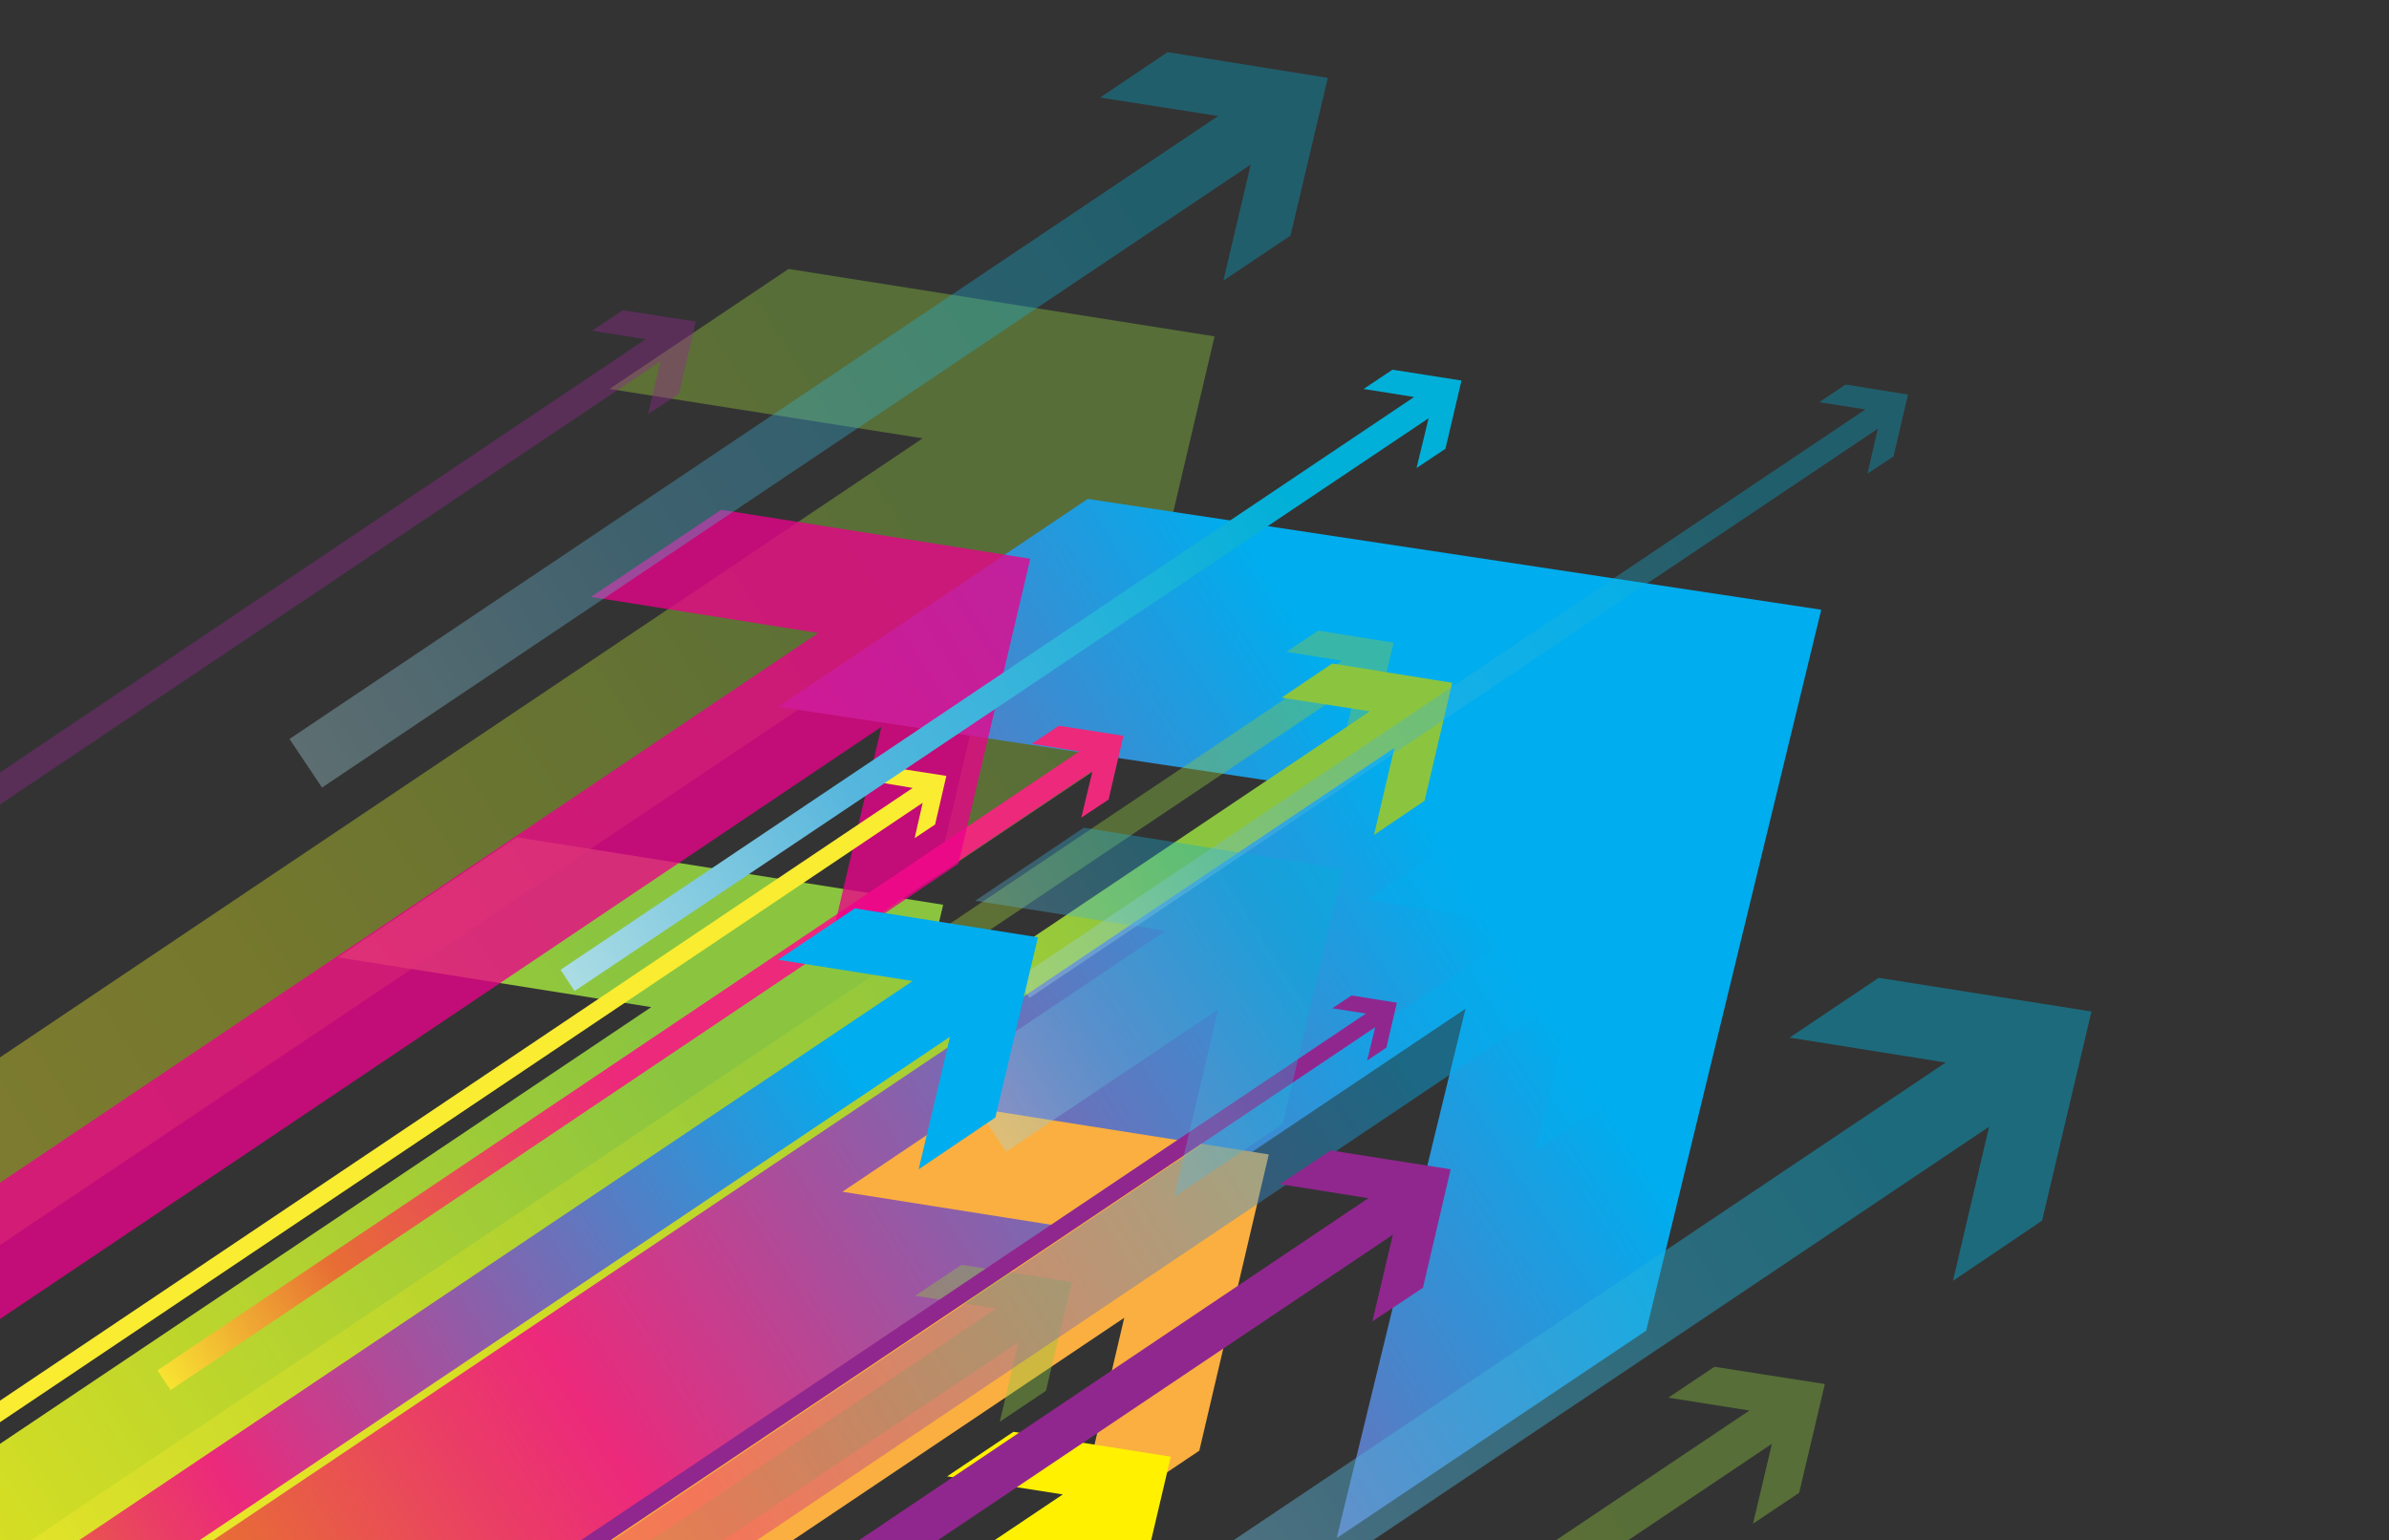
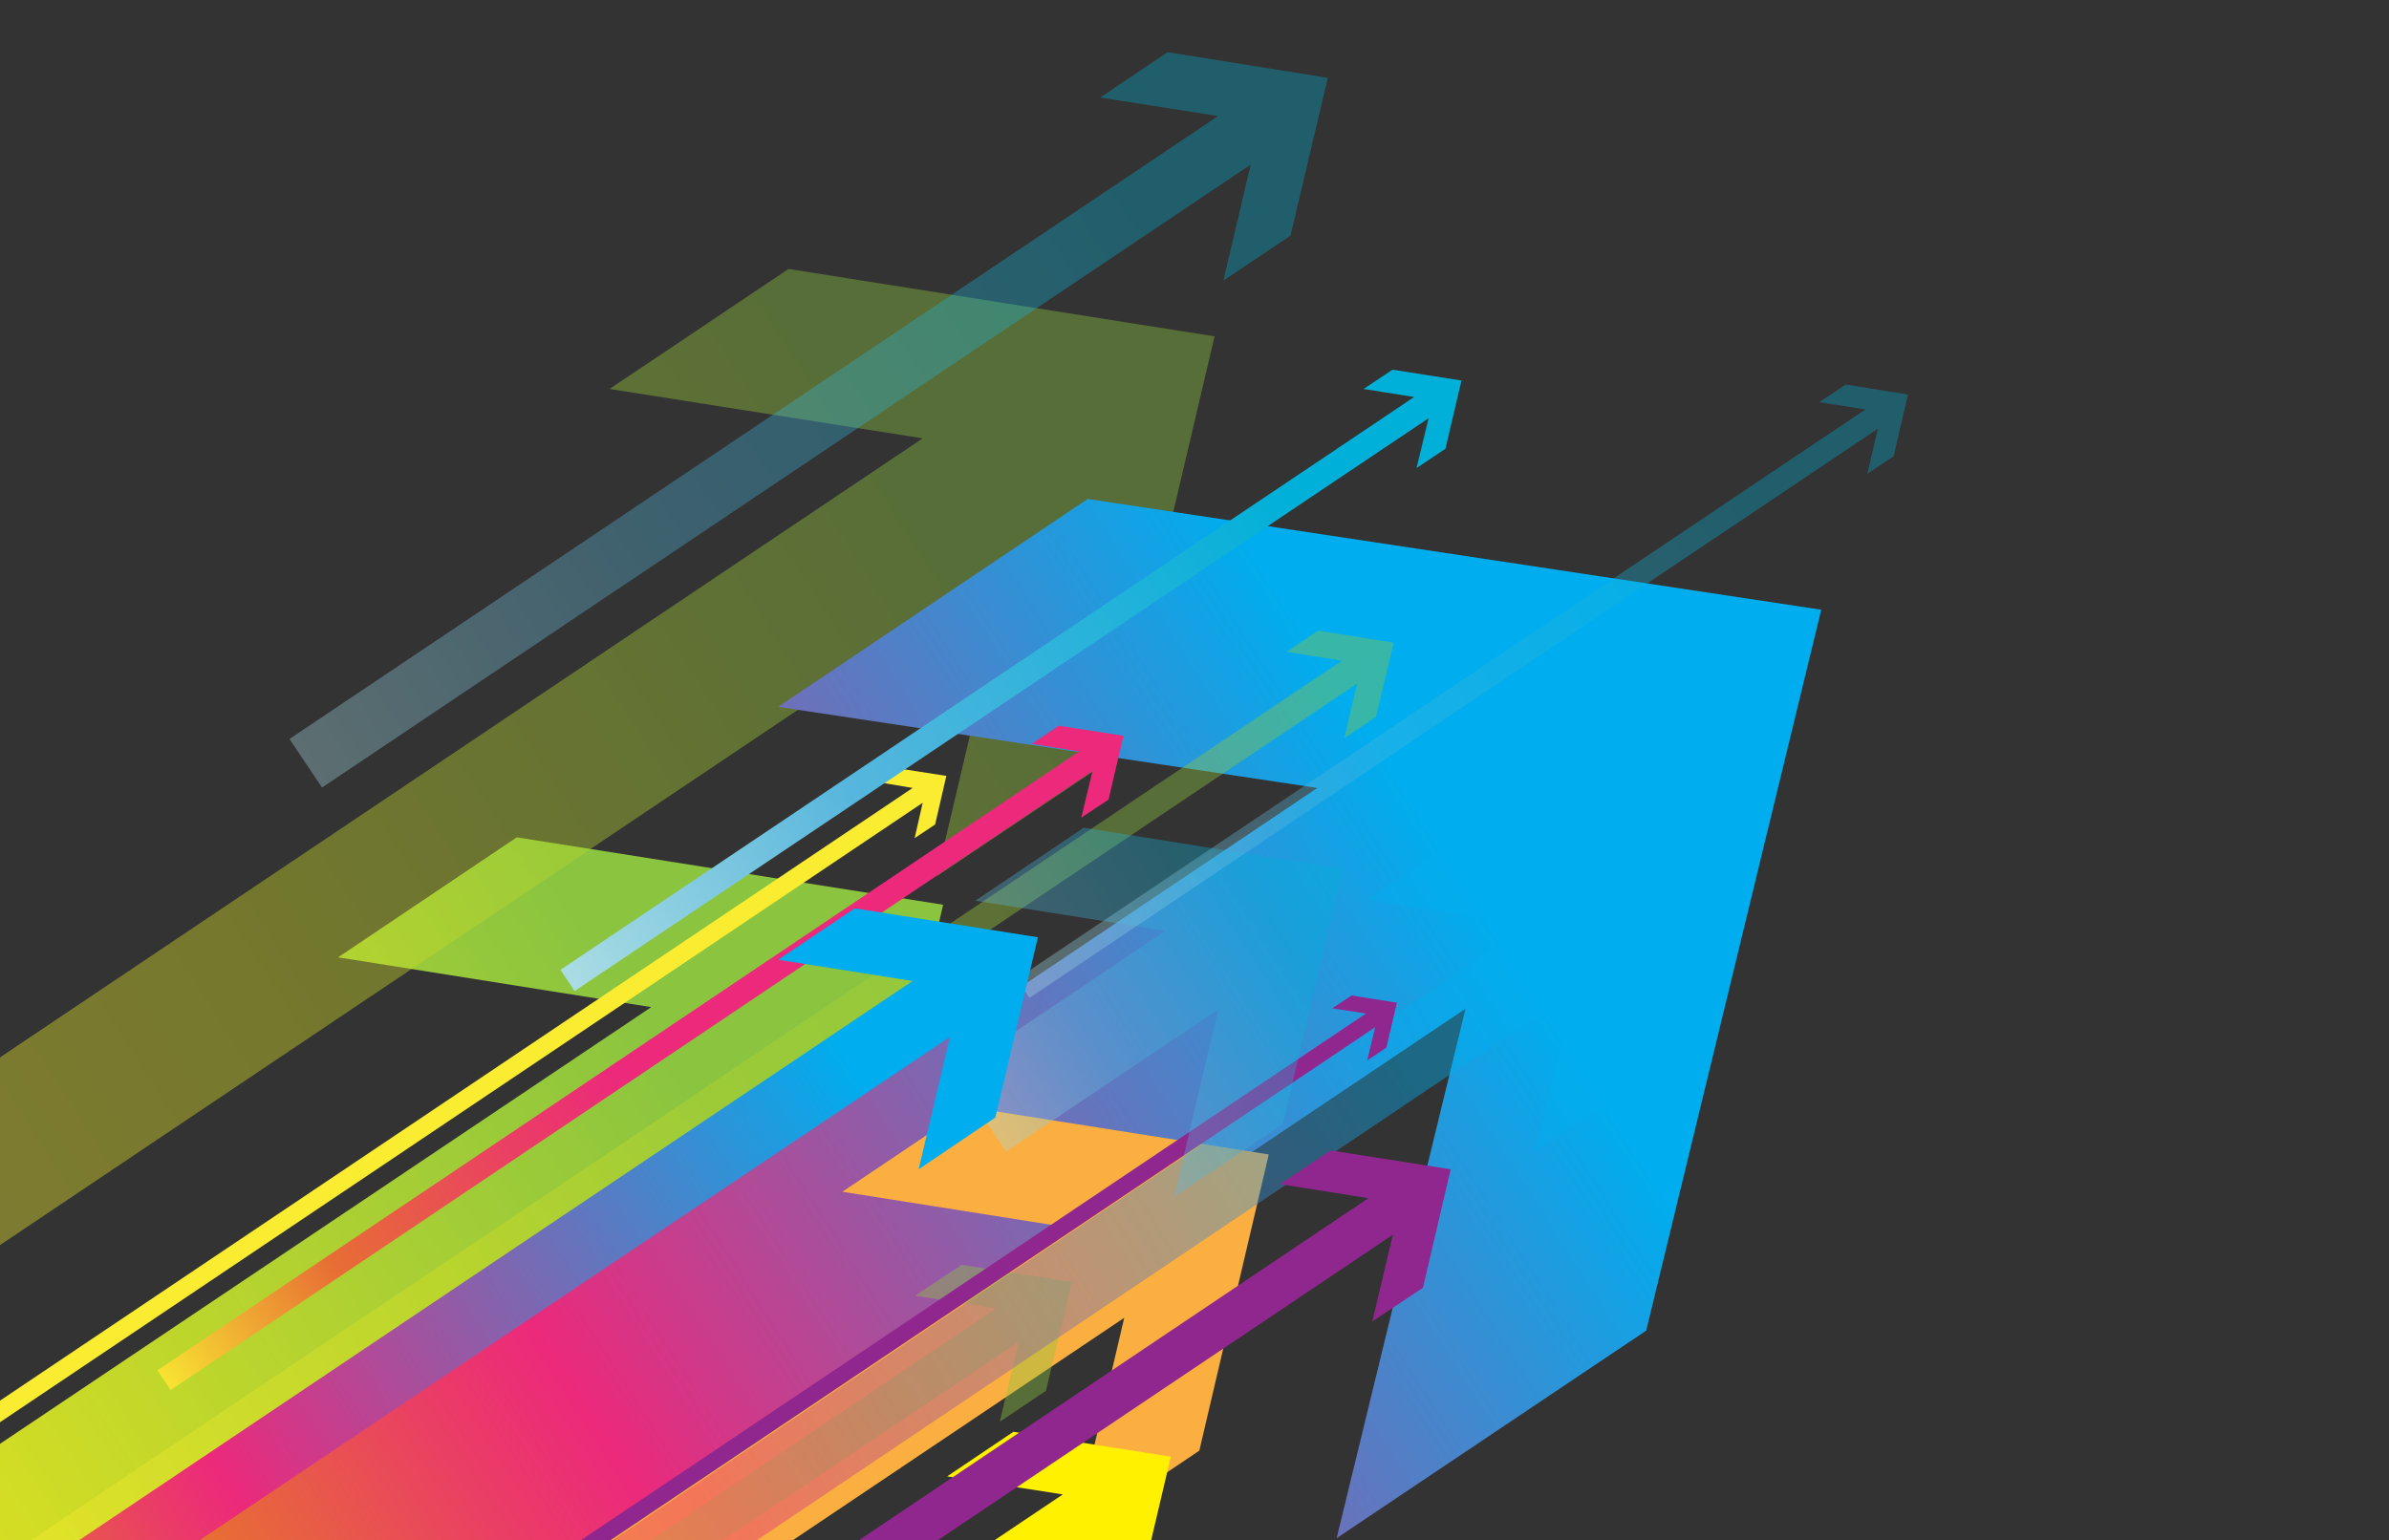
<svg xmlns="http://www.w3.org/2000/svg" xmlns:xlink="http://www.w3.org/1999/xlink" preserveAspectRatio="none" viewBox="0 0 595 383.7">
  <rect x="0" y="0" width="595" height="383.7" fill="#333333" stroke="none" />
  <defs>
    <style>
      .cls-1 {
        fill: none;
      }

      .cls-2 {
        isolation: isolate;
      }

      .cls-3 {
        clip-path: url(#clip-path);
      }

      .cls-11, .cls-18, .cls-23, .cls-25, .cls-4, .cls-6 {
        mix-blend-mode: multiply;
      }

      .cls-5 {
        fill: url(#linear-gradient);
      }

      .cls-6 {
        opacity: 0.4;
      }

      .cls-7 {
        fill: url(#linear-gradient-2);
      }

      .cls-8 {
        fill: url(#linear-gradient-3);
      }

      .cls-9 {
        fill: url(#linear-gradient-4);
      }

      .cls-10 {
        fill: #faaf40;
      }

      .cls-11 {
        opacity: 0.77;
      }

      .cls-12 {
        fill: #eb008b;
      }

      .cls-13 {
        fill: url(#linear-gradient-5);
      }

      .cls-14 {
        fill: url(#linear-gradient-6);
      }

      .cls-15 {
        fill: url(#linear-gradient-7);
      }

      .cls-16 {
        fill: url(#linear-gradient-8);
      }

      .cls-17 {
        fill: #f9ec31;
      }

      .cls-18 {
        opacity: 0.43;
      }

      .cls-19 {
        fill: url(#linear-gradient-9);
      }

      .cls-20 {
        fill: url(#linear-gradient-10);
      }

      .cls-21 {
        fill: #fff100;
      }

      .cls-22 {
        fill: #90278e;
      }

      .cls-23 {
        opacity: 0.35;
      }

      .cls-24 {
        fill: url(#linear-gradient-11);
      }

      .cls-25 {
        opacity: 0.44;
      }

      .cls-26 {
        fill: url(#linear-gradient-12);
      }

      .cls-27 {
        fill: url(#linear-gradient-13);
      }

      .cls-28 {
        fill: url(#linear-gradient-14);
      }

      .cls-29 {
        fill: url(#linear-gradient-15);
      }
    </style>
    <clipPath id="clip-path">
      <rect class="cls-1" width="595" height="383.7" />
    </clipPath>
    <linearGradient id="linear-gradient" x1="-2113.37" y1="-105.97" x2="-1817.52" y2="71.15" gradientTransform="matrix(1, -0.03, -0.03, -1, 1989.67, 286.94)" gradientUnits="userSpaceOnUse">
      <stop offset="0" stop-color="#f9ec31" />
      <stop offset="0.4" stop-color="#d6de23" />
      <stop offset="1" stop-color="#8bc53f" />
    </linearGradient>
    <linearGradient id="linear-gradient-2" x1="-2041.6" y1="33.62" x2="-1745.74" y2="210.74" xlink:href="#linear-gradient" />
    <linearGradient id="linear-gradient-3" x1="-2033.77" y1="-178.64" x2="-1645.26" y2="53.96" gradientTransform="matrix(1, -0.04, -0.02, -0.99, 2009.33, 204.87)" gradientUnits="userSpaceOnUse">
      <stop offset="0" stop-color="#f9ec31" />
      <stop offset="0.23" stop-color="#e76e34" />
      <stop offset="0.36" stop-color="#ea4063" />
      <stop offset="0.44" stop-color="#ec297b" />
      <stop offset="1" stop-color="#00adee" />
    </linearGradient>
    <linearGradient id="linear-gradient-4" x1="-1912.61" y1="-51.96" x2="-1709.17" y2="69.84" gradientTransform="matrix(1, -0.03, -0.03, -1, 1945.58, 231.99)" gradientUnits="userSpaceOnUse">
      <stop offset="0" stop-color="#f9ec31" />
      <stop offset="0.23" stop-color="#e76e34" />
      <stop offset="0.45" stop-color="#ea4063" />
      <stop offset="0.59" stop-color="#ec297b" />
    </linearGradient>
    <linearGradient id="linear-gradient-5" x1="-1961.12" y1="-262.33" x2="-1654.21" y2="-78.59" gradientTransform="matrix(1, -0.03, -0.03, -1, 1945.53, 86.82)" xlink:href="#linear-gradient" />
    <linearGradient id="linear-gradient-6" x1="-1942.91" y1="-242" x2="-1649.3" y2="-66.22" gradientTransform="matrix(1, -0.03, -0.03, -1, 1929.16, 87.31)" xlink:href="#linear-gradient" />
    <linearGradient id="linear-gradient-7" x1="-2027.15" y1="-188.46" x2="-1825.35" y2="-67.64" gradientTransform="matrix(1, -0.03, -0.03, -1, 2045.24, 227.26)" xlink:href="#linear-gradient" />
    <linearGradient id="linear-gradient-8" x1="-1840.37" y1="-219.33" x2="-1638.57" y2="-98.52" gradientTransform="matrix(1, -0.03, -0.03, -1, 2045.24, 227.26)" xlink:href="#linear-gradient" />
    <linearGradient id="linear-gradient-9" x1="-1985.46" y1="-329.58" x2="-1669.59" y2="-140.47" gradientTransform="matrix(1, -0.03, -0.03, -1, 2013.85, 73.53)" xlink:href="#linear-gradient-3" />
    <linearGradient id="linear-gradient-10" x1="-1677.21" y1="-169.8" x2="-1487.68" y2="-56.33" gradientTransform="matrix(1, -0.03, -0.03, -1, 1807.76, 21.94)" gradientUnits="userSpaceOnUse">
      <stop offset="0" stop-color="#aedee4" />
      <stop offset="0.4" stop-color="#57b6dd" />
      <stop offset="1" stop-color="#00b0d8" />
    </linearGradient>
    <linearGradient id="linear-gradient-11" x1="-1751.21" y1="-69.97" x2="-1674.11" y2="-23.81" gradientTransform="matrix(1, -0.03, -0.03, -1, 1990.82, 155.68)" xlink:href="#linear-gradient-10" />
    <linearGradient id="linear-gradient-12" x1="-1967" y1="-132.06" x2="-1734.75" y2="6.99" gradientTransform="matrix(1, -0.03, -0.03, -1, 2204.42, 241.83)" xlink:href="#linear-gradient-10" />
    <linearGradient id="linear-gradient-13" x1="-1844.05" y1="191.45" x2="-1627.38" y2="321.17" gradientTransform="matrix(1, -0.03, -0.03, -1, 1919.41, 323.94)" xlink:href="#linear-gradient-10" />
    <linearGradient id="linear-gradient-14" x1="-1687.71" y1="-237.62" x2="-1500.12" y2="-125.31" gradientTransform="matrix(1, -0.03, -0.03, -1, 1929.8, -44.18)" xlink:href="#linear-gradient-10" />
    <linearGradient id="linear-gradient-15" x1="-1974.15" y1="-135.7" x2="-1763.15" y2="-9.37" gradientTransform="matrix(1, -0.03, -0.03, -1, 1974.56, 203.07)" gradientUnits="userSpaceOnUse">
      <stop offset="0" stop-color="#e76e34" />
      <stop offset="0.15" stop-color="#ea4063" />
      <stop offset="0.24" stop-color="#ec297b" />
      <stop offset="1" stop-color="#00adee" />
    </linearGradient>
  </defs>
  <title>c48cc013-d4c7-4674-b056-62cfbbd1a345</title>
  <g class="cls-2">
    <g id="Layer_1" data-name="Layer 1">
      <g class="cls-3">
        <g>
          <g class="cls-4">
            <polygon class="cls-5" points="234.9 225.4 128.7 208.6 84.2 238.5 162.2 250.9 -123.3 442.4 -101.7 474.6 183.8 283.1 165.7 359.9 210.2 330 234.9 225.4" />
          </g>
          <g class="cls-6">
            <polygon class="cls-7" points="302.5 83.8 196.4 67 151.8 96.9 229.8 109.2 -55.7 300.8 -34 333 251.4 141.5 233.3 218.3 277.9 188.4 302.5 83.8" />
          </g>
          <g class="cls-4">
            <polygon class="cls-8" points="453.6 151.9 270.9 124.3 193.8 176.1 328.1 196.3 -20.9 430.5 16 485.5 365 251.3 332.9 383.2 410 331.5 453.6 151.9" />
          </g>
          <g class="cls-4">
            <polygon class="cls-9" points="279.8 183.3 263.7 180.8 257 185.3 268.8 187.2 39.2 341.4 42.5 346.3 272.1 192.1 269.3 203.7 276.1 199.2 279.8 183.3" />
          </g>
          <g class="cls-4">
            <polygon class="cls-10" points="316 287.6 241.2 275.8 209.8 296.9 264.8 305.6 4.9 479.9 20.2 502.7 280 328.3 267.3 382.5 298.7 361.4 316 287.6" />
          </g>
          <g class="cls-11">
-             <polygon class="cls-12" points="256.6 139.2 179.6 127 147.2 148.7 203.8 157.7 -157.8 400.7 -142.1 424.1 219.5 181.1 206.4 236.9 238.7 215.2 256.6 139.2" />
-           </g>
-           <g class="cls-4">
-             <polygon class="cls-13" points="361.7 170.1 331.8 165.3 319.2 173.8 341.2 177.2 -2 407.5 4.1 416.6 347.3 186.3 342.2 208 354.8 199.5 361.7 170.1" />
-           </g>
+             </g>
+           <g class="cls-4">
+             </g>
          <g class="cls-6">
            <polygon class="cls-14" points="347.1 160.1 328.3 157.1 320.4 162.4 334.2 164.6 0.1 388.8 3.9 394.5 338 170.3 334.8 183.9 342.7 178.6 347.1 160.1" />
          </g>
          <g class="cls-6">
            <polygon class="cls-15" points="266.9 319.4 239.5 315.1 227.9 322.8 248.1 326 27 474.3 32.6 482.7 253.7 334.3 249 354.2 260.5 346.5 266.9 319.4" />
          </g>
          <g class="cls-6">
-             <polygon class="cls-16" points="454.5 344.8 427 340.5 415.5 348.2 435.7 351.4 214.6 499.7 220.2 508.1 441.3 359.7 436.6 379.6 448.1 371.9 454.5 344.8" />
-           </g>
+             </g>
          <g class="cls-4">
            <polygon class="cls-17" points="235.7 193.3 223.5 191.4 218.4 194.8 227.3 196.3 -19.9 362.3 -17.4 366 229.8 200 227.8 208.8 232.9 205.4 235.7 193.3" />
          </g>
          <g class="cls-18">
            <polygon class="cls-19" points="418.1 217.3 363.4 208.7 340.4 224.1 380.6 230.5 41.6 458.3 52.8 474.9 391.8 247.1 382.4 286.7 405.4 271.3 418.1 217.3" />
          </g>
          <g class="cls-4">
            <polygon class="cls-20" points="364 94.8 346.8 92.1 339.6 96.9 352.2 98.9 139.6 241.6 143.1 246.9 355.8 104.2 352.8 116.6 360 111.8 364 94.8" />
          </g>
          <g class="cls-4">
            <polygon class="cls-21" points="291.6 362.9 252.4 356.7 235.9 367.8 264.7 372.3 34 527.1 42 539 272.7 384.2 266 412.6 282.5 401.6 291.6 362.9" />
          </g>
          <g class="cls-6">
-             <polygon class="cls-22" points="173.3 80.1 155.1 77.3 147.4 82.4 160.8 84.5 -52.7 227.8 -49 233.3 164.5 90 161.4 103.2 169.1 98.1 173.3 80.1" />
-           </g>
+             </g>
          <g class="cls-4">
            <polygon class="cls-22" points="347.9 249.8 336.6 248 331.8 251.2 340.2 252.5 12.2 472.6 14.5 476 342.5 255.9 340.5 264.2 345.3 261 347.9 249.8" />
          </g>
          <g class="cls-4">
            <polygon class="cls-22" points="361.3 291.3 331.4 286.6 318.8 295 340.8 298.5 64.9 483.8 71 492.9 346.9 307.6 341.8 329.2 354.4 320.8 361.3 291.3" />
          </g>
          <g class="cls-23">
            <polygon class="cls-24" points="334.4 216.5 269.9 206.2 242.9 224.4 290.3 231.9 237.5 267.3 250.6 286.9 303.4 251.5 292.4 298.2 319.5 280 334.4 216.5" />
          </g>
          <g class="cls-25">
-             <polygon class="cls-26" points="520.9 252 467.9 243.6 445.7 258.5 484.6 264.7 242.7 427 253.5 443.1 495.4 280.7 486.4 319.1 508.6 304.1 520.9 252" />
-           </g>
+             </g>
          <g class="cls-23">
            <polygon class="cls-27" points="330.7 19.4 290.8 13 274 24.3 303.4 28.9 72.1 184.1 80.2 196.2 311.5 41 304.7 69.9 321.4 58.7 330.7 19.4" />
          </g>
          <g class="cls-23">
            <polygon class="cls-28" points="475.2 98.3 459.7 95.8 453.1 100.2 464.6 102 253.2 243.9 256.4 248.6 467.7 106.8 465.1 118 471.6 113.7 475.2 98.3" />
          </g>
          <g class="cls-4">
            <polygon class="cls-29" points="258.5 233.5 212.9 226.3 193.8 239.1 227.3 244.4 6 392.9 15.3 406.8 236.6 258.3 228.8 291.3 247.9 278.4 258.5 233.5" />
          </g>
        </g>
      </g>
    </g>
  </g>
</svg>